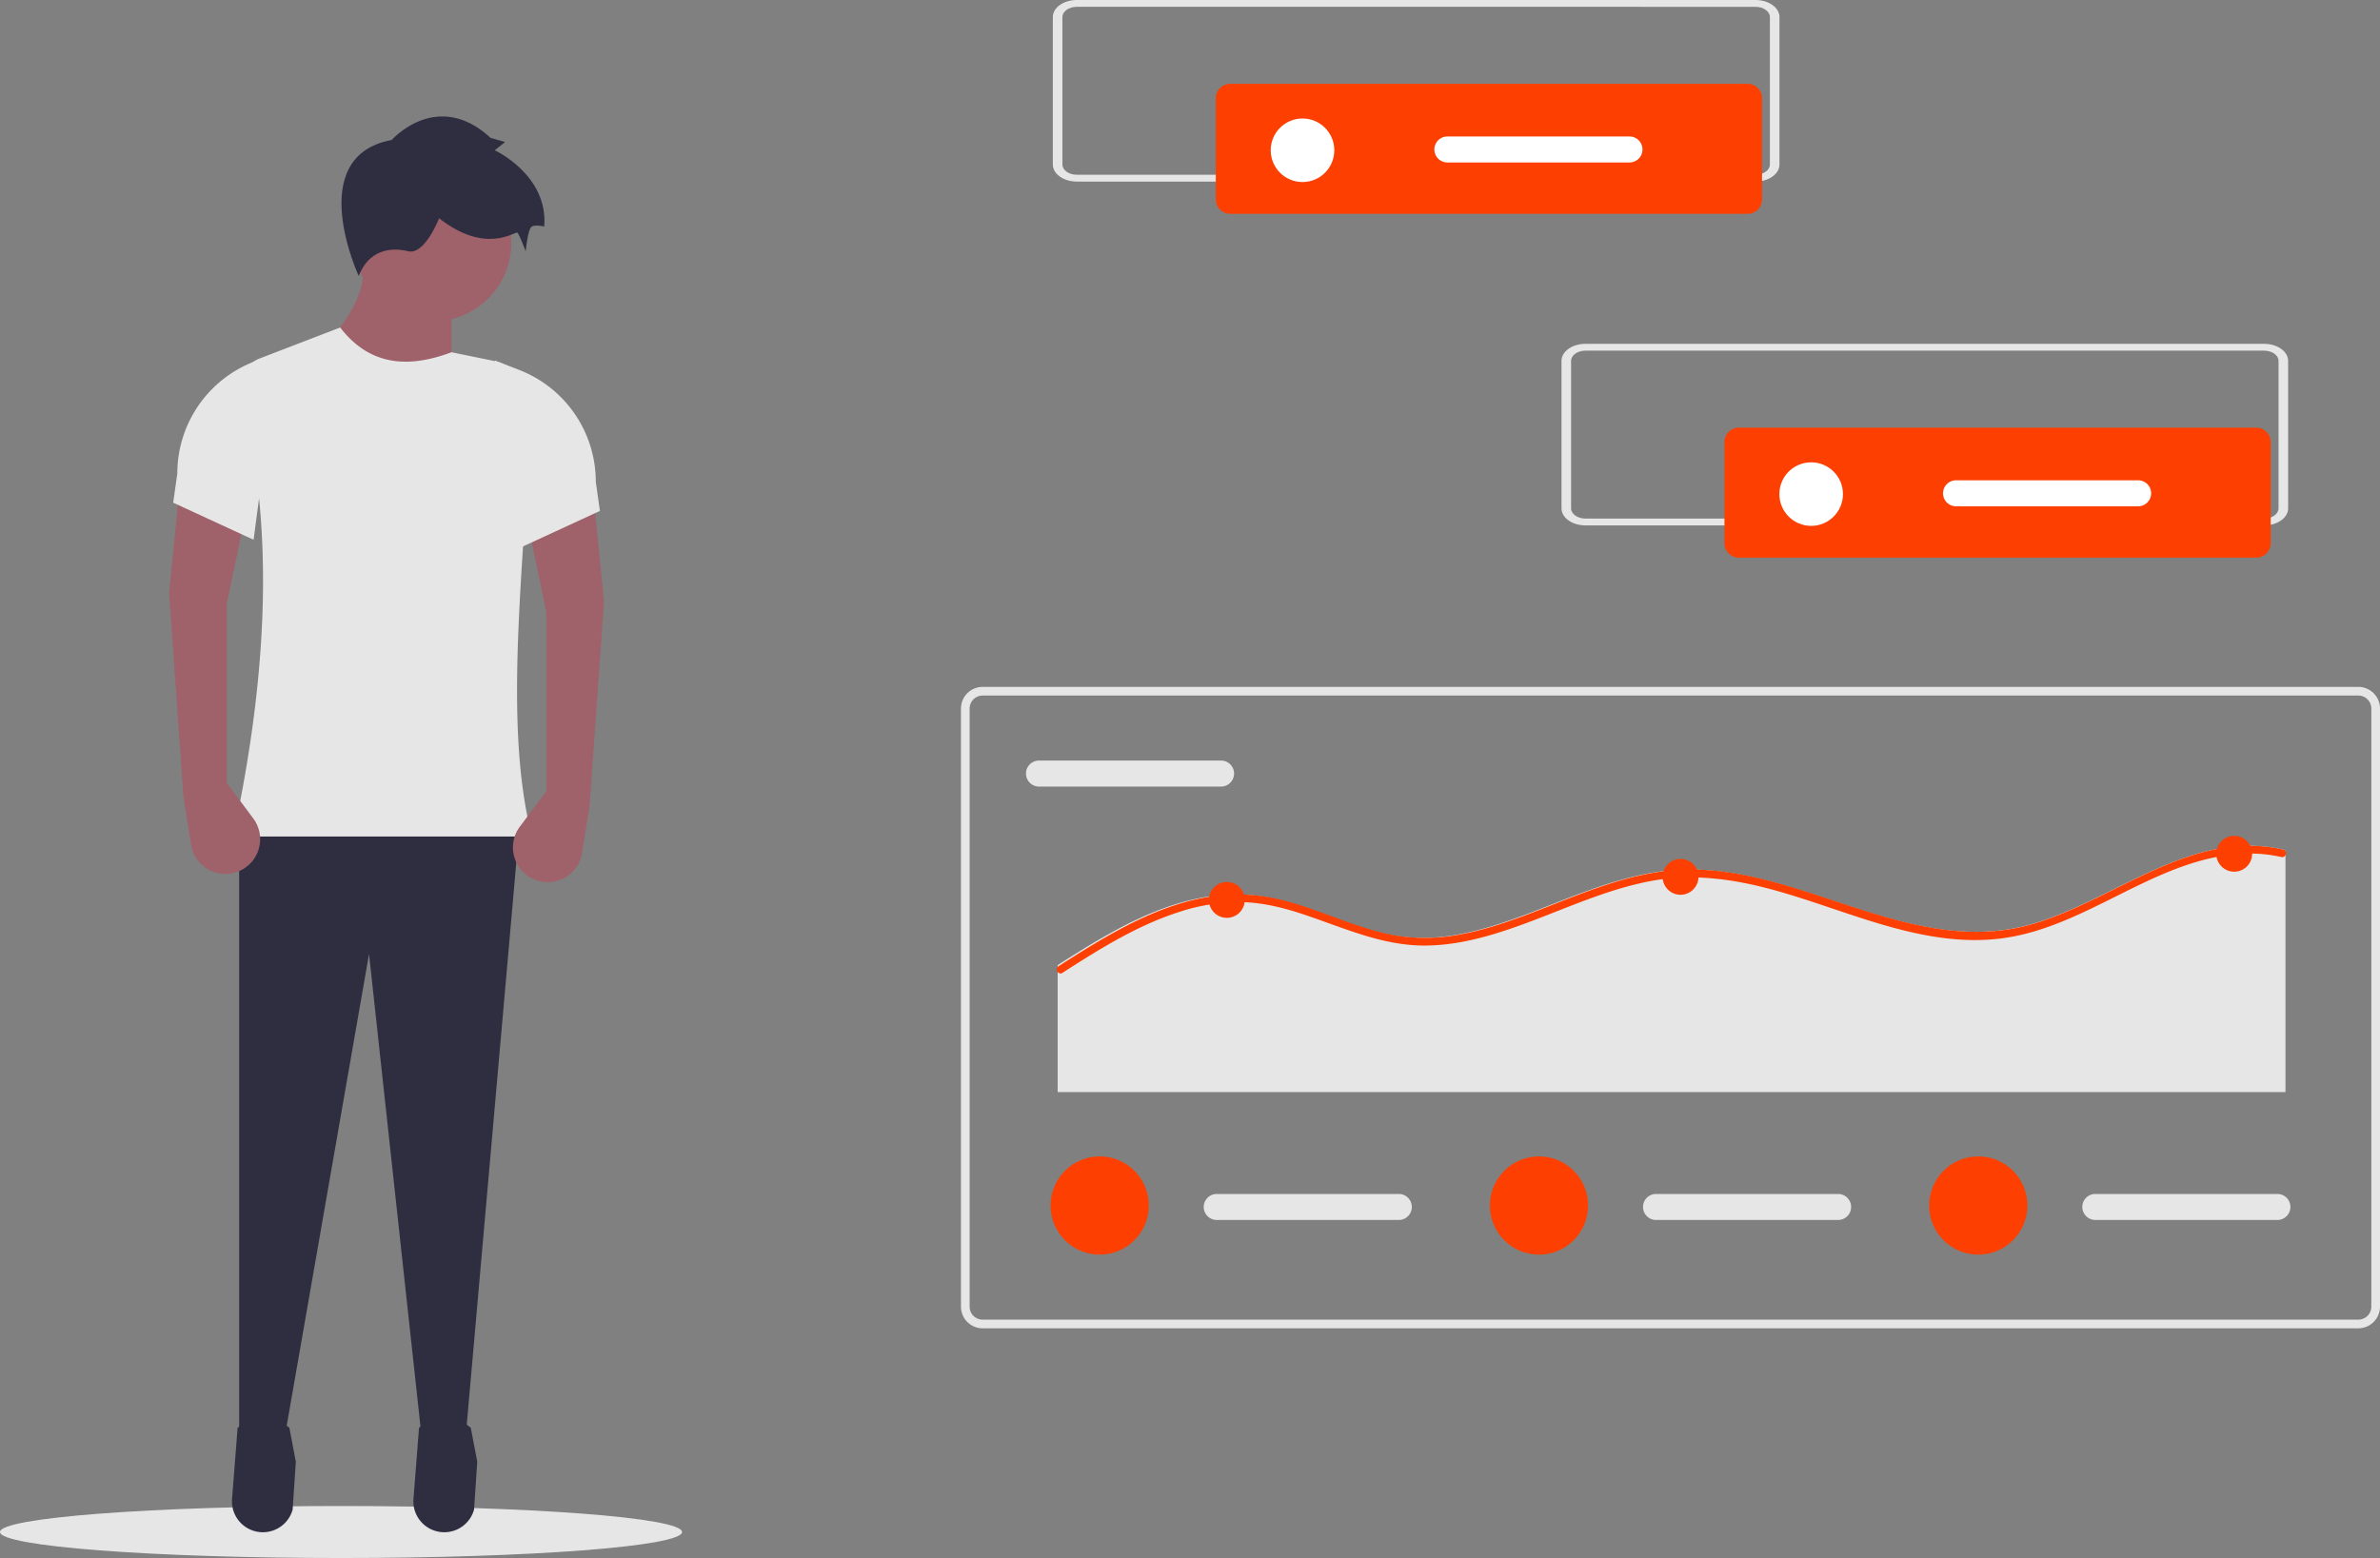
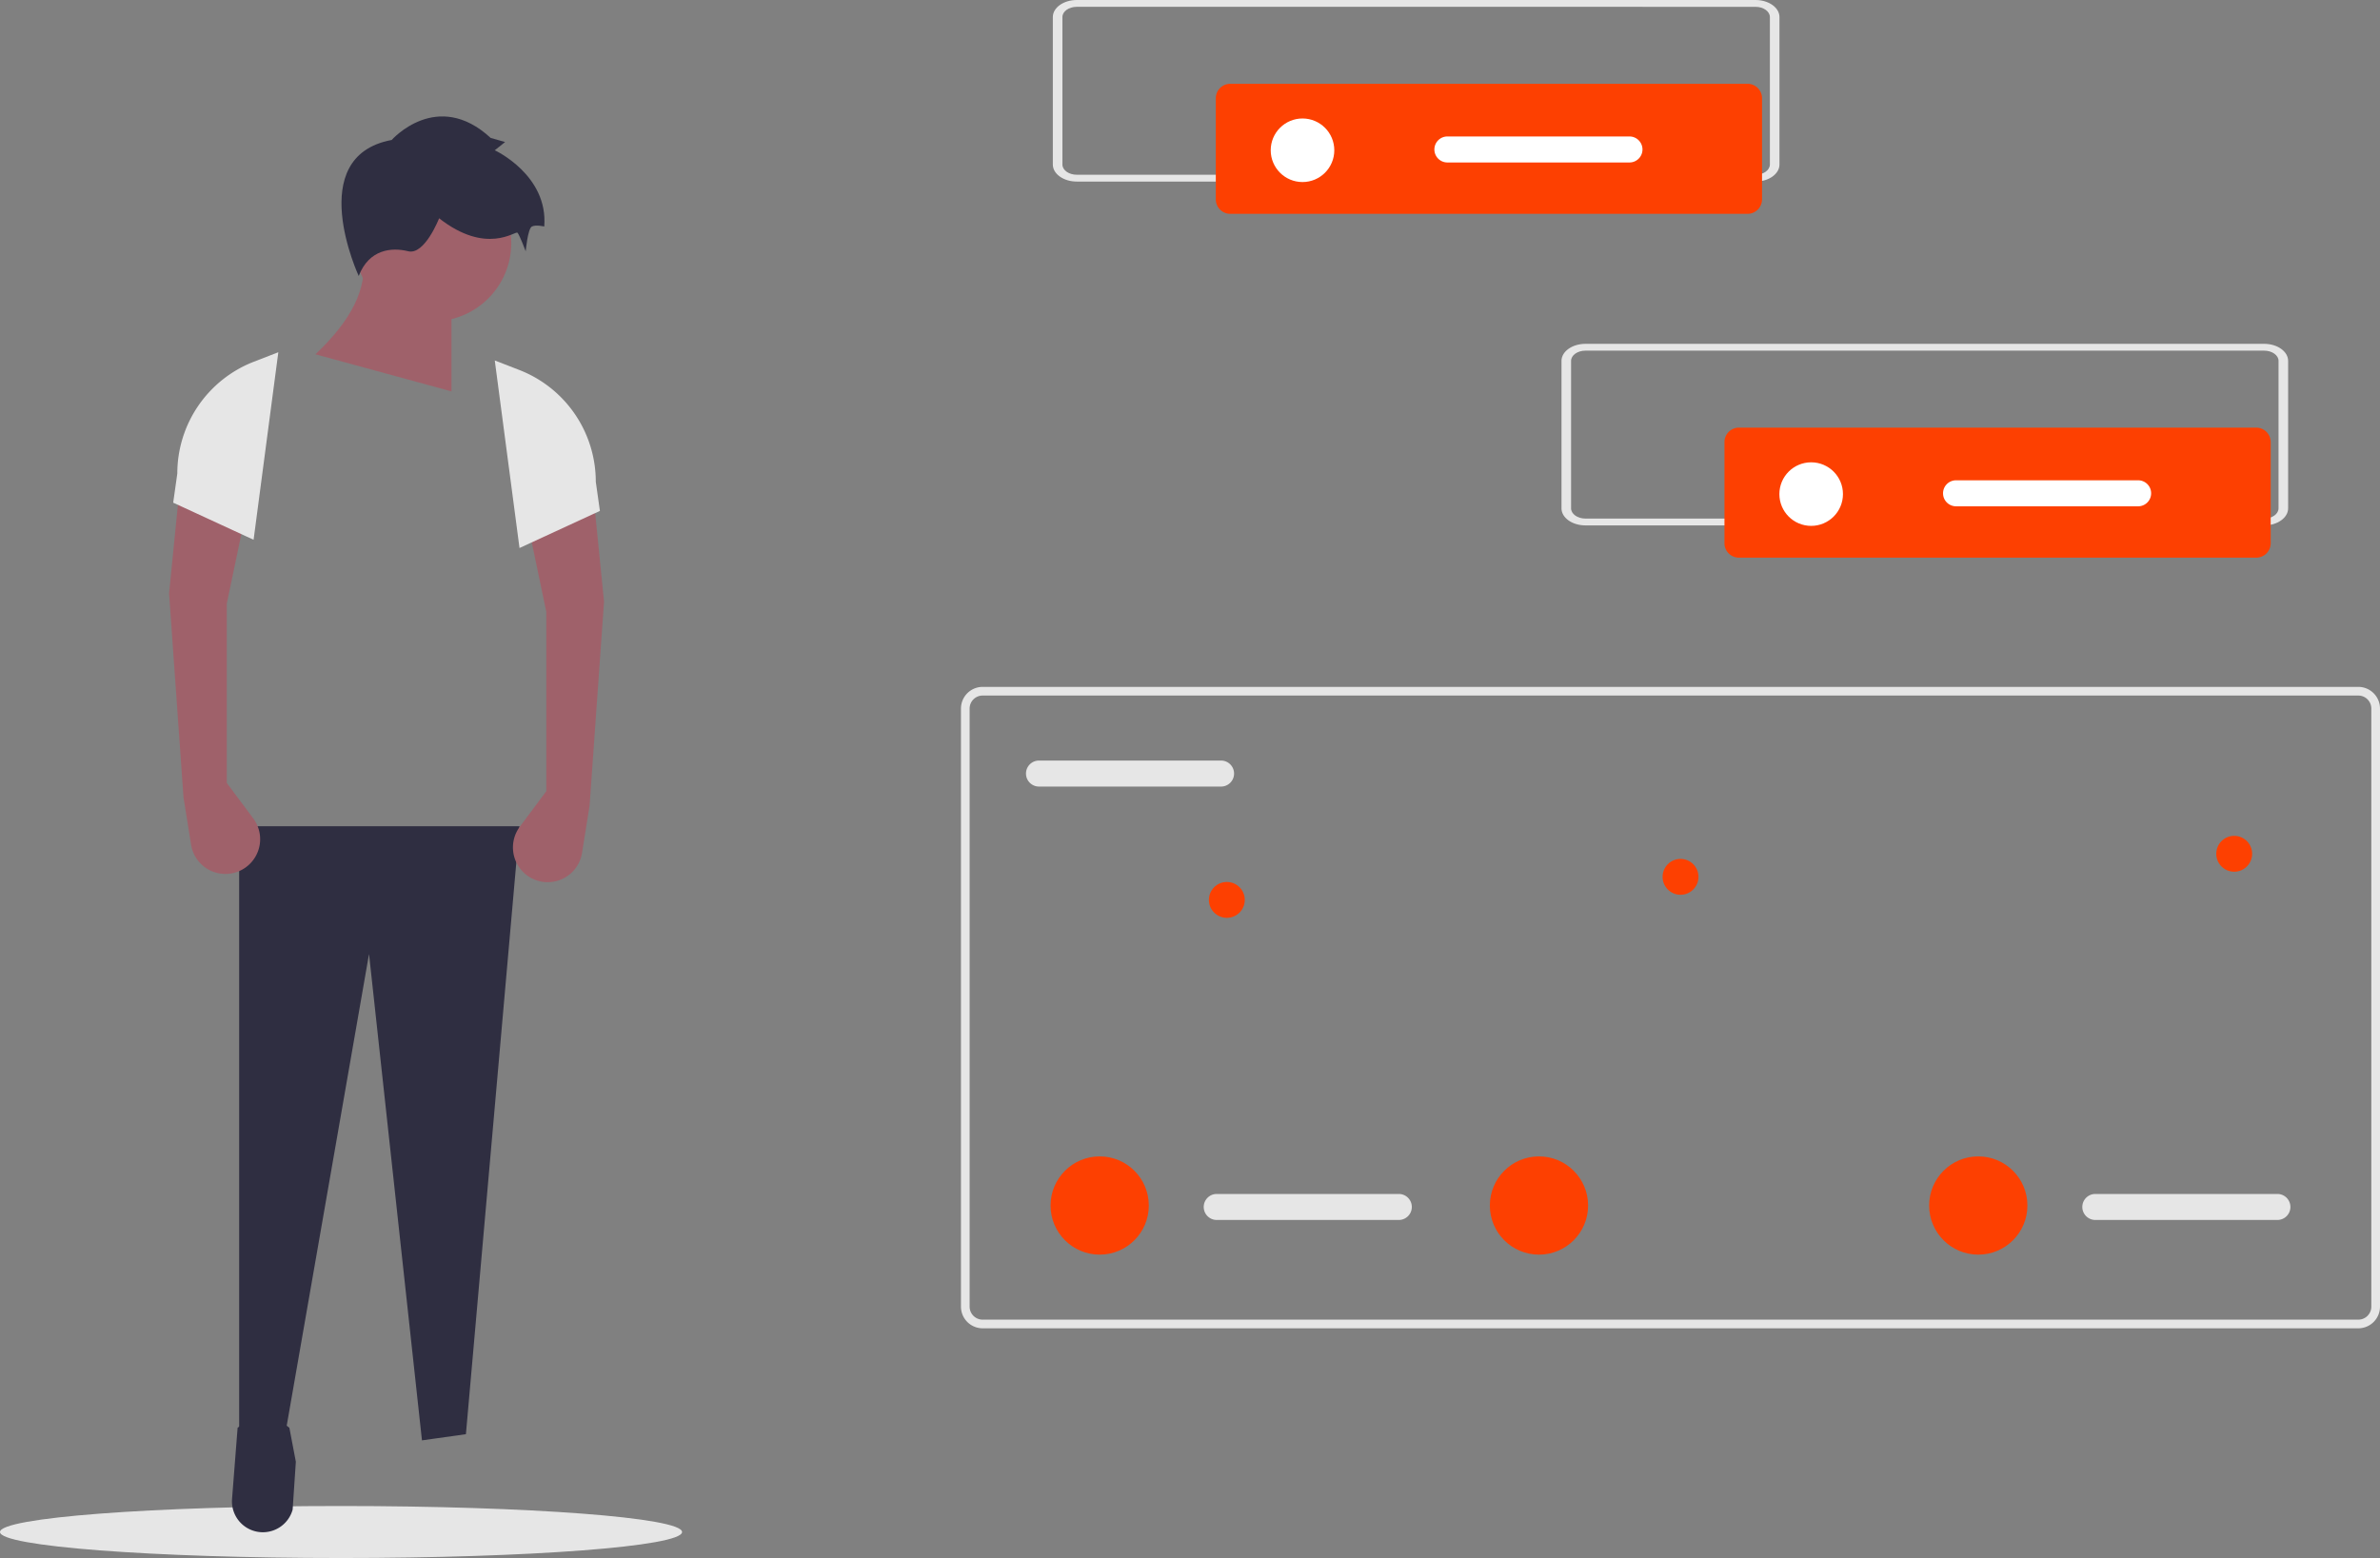
<svg xmlns="http://www.w3.org/2000/svg" role="img" viewBox="0 0 823.5 539.233" height="539.233" width="823.5">
  <rect x="0" y="0" width="823.5" height="539.233" fill="#808080" stroke="none" />
  <ellipse fill="#e6e6e6" ry="9" rx="118" cy="530.233" cx="118" />
  <path fill="#9f616a" transform="translate(-188.25 -180.384)" d="M344.468,315.845l-47.076-12.839q18.856-17.793,16.405-33.524H344.468Z" />
  <polygon fill="#2f2e41" points="161.211 496.376 146.005 498.515 127.687 330.184 98.443 497.802 82.751 498.515 82.751 285.961 179.756 285.961 161.211 496.376" />
  <path fill="#2f2e41" transform="translate(-188.25 -180.384)" d="M278.898,710.693h0a10.695,10.695,0,0,0,10.607-7.816l1.111-16.575-2.239-11.755c-5.908-4.855-11.88-4.754-17.912,0L268.541,699.169A10.695,10.695,0,0,0,278.898,710.693Z" />
-   <path fill="#2f2e41" transform="translate(-188.25 -180.384)" d="M341.666,710.693h0a10.695,10.695,0,0,0,10.607-7.816l1.111-16.575-2.239-11.755c-5.908-4.855-11.88-4.754-17.912,0l-1.924,24.622A10.695,10.695,0,0,0,341.666,710.693Z" />
  <circle fill="#9f616a" r="27.104" cy="84.105" cx="149.799" />
-   <path fill="#e6e6e6" transform="translate(-188.25 -180.384)" d="M372.286,469.911H268.861c13.405-62.124,13.367-112.158,2.69-152.623a10.813,10.813,0,0,1,6.576-12.853l27.825-10.702c8.354,10.788,20.142,15.5,38.517,8.559l14.581,2.991a14.982,14.982,0,0,1,11.957,15.665c-1.073,15.826-.65,31.772-1.573,45.538C366.573,409.115,365.339,442.347,372.286,469.911Z" />
  <path fill="#2f2e41" transform="translate(-188.25 -180.384)" d="M323.783,228.826s15.692-17.832,34.237-.713l4.993,1.427-3.566,2.853s18.545,8.559,17.118,26.391c0,0-2.853-.713-4.28,0s-2.14,8.559-2.14,8.559-2.14-5.706-2.853-6.419-10.699,7.846-27.104-4.993c0,0-4.993,12.839-10.699,11.412s-13.552-.713-17.118,8.559C312.371,275.901,293.113,234.532,323.783,228.826Z" />
  <path fill="#9f616a" transform="translate(-188.25 -180.384)" d="M377.278,454.219l-9.156,12.272a12.027,12.027,0,0,0,2.594,16.939l0,0a12.027,12.027,0,0,0,18.921-7.847l2.619-16.371L397.25,388.598l-3.566-35.664L370.859,361.494l6.419,30.671Z" />
  <path fill="#e6e6e6" transform="translate(-188.25 -180.384)" d="M368.006,370.053l27.818-12.839-1.427-10.106a41.488,41.488,0,0,0-26.489-38.682l-8.461-3.281Z" />
  <path fill="#9f616a" transform="translate(-188.25 -180.384)" d="M266.722,451.366l9.156,12.272a12.027,12.027,0,0,1-2.594,16.939l0,0a12.027,12.027,0,0,1-18.921-7.847l-2.619-16.371L246.75,385.745l3.566-35.664,22.825,8.559-6.419,30.671Z" />
  <path fill="#e6e6e6" transform="translate(-188.25 -180.384)" d="M275.994,367.2l-27.818-12.839,1.427-10.106a41.488,41.488,0,0,1,26.489-38.682l8.461-3.281Z" />
  <path fill="#e6e6e6" transform="translate(-188.25 -180.384)" d="M1004.25,640.116h-476a7.508,7.508,0,0,1-7.5-7.5v-207a7.508,7.508,0,0,1,7.5-7.5h476a7.508,7.508,0,0,1,7.5,7.5v207A7.508,7.508,0,0,1,1004.25,640.116Zm-476-219a4.505,4.505,0,0,0-4.5,4.5v207a4.505,4.505,0,0,0,4.5,4.5h476a4.505,4.505,0,0,0,4.5-4.5v-207a4.505,4.505,0,0,0-4.5-4.5Z" />
  <path fill="#e6e6e6" transform="translate(-188.25 -180.384)" d="M547.75,443.616a4.5,4.5,0,0,0,0,9h63a4.5,4.5,0,0,0,0-9Z" />
-   <path fill="#e6e6e6" transform="translate(-188.25 -180.384)" d="M979.04,474.911V558.361H554.21V514.423c2.942-1.889,5.901-3.769,8.888-5.588,12.754-7.805,26.405-15.104,41.283-17.809a62.32,62.32,0,0,1,21.313-.266c7.466,1.233,14.611,3.805,21.686,6.386,6.977,2.554,13.971,5.188,21.268,6.67a62.272,62.272,0,0,0,21.57.426c13.66-2.049,26.494-7.539,39.275-12.505,12.86-4.993,26.112-9.712,40.03-10.333,13.74-.621,27.312,2.625,40.35,6.652,26.583,8.204,53.726,20.372,81.873,12.027,28.583-8.461,54.872-32.887,86.548-25.641A1.192,1.192,0,0,1,979.04,474.911Z" />
-   <path fill="#fd4001" transform="translate(-188.25 -180.384)" d="M979.04,476.366a1.283,1.283,0,0,1-1.455.639,47.368,47.368,0,0,0-11.512-1.188c-31.157.55-55.113,25.632-85.578,29.383-27.468,3.379-53.321-9.978-79.148-16.958-13.419-3.627-27.255-5.552-41.064-3.086-13.703,2.439-26.563,8.044-39.476,13.02-12.435,4.789-25.357,9.242-38.82,9.463-14.803.248-28.133-5.854-41.862-10.501-7.14-2.421-14.466-4.337-22.031-4.523a66.645,66.645,0,0,0-21.712,3.361c-14.59,4.639-27.734,12.905-40.532,21.117a1.137,1.137,0,0,1-.754.204,1.374,1.374,0,0,1-.585-2.501l.585-.373c2.936-1.889,5.889-3.769,8.869-5.588,12.727-7.805,26.35-15.104,41.197-17.809a62.062,62.062,0,0,1,21.268-.266c7.45,1.233,14.581,3.805,21.641,6.386,6.962,2.554,13.942,5.188,21.224,6.67a62.014,62.014,0,0,0,21.525.426c13.632-2.049,26.439-7.539,39.193-12.505,12.834-4.993,26.057-9.712,39.947-10.333,13.712-.621,27.255,2.625,40.266,6.652,26.528,8.204,53.614,20.372,81.702,12.027,28.523-8.461,54.758-32.887,86.367-25.641a1.19,1.19,0,0,1,.745.47A1.367,1.367,0,0,1,979.04,476.366Z" />
  <circle fill="#fd4001" r="6.208" cy="311.459" cx="424.496" />
  <circle fill="#fd4001" r="6.208" cy="303.477" cx="581.479" />
  <circle fill="#fd4001" r="6.208" cy="295.494" cx="773.052" />
  <path fill="#e6e6e6" transform="translate(-188.25 -180.384)" d="M609.25,593.616a4.5,4.5,0,0,0,0,9h63a4.5,4.5,0,0,0,0-9Z" />
  <circle fill="#fd4001" r="17" cy="417.233" cx="380.5" />
-   <path fill="#e6e6e6" transform="translate(-188.25 -180.384)" d="M761.25,593.616a4.5,4.5,0,0,0,0,9h63a4.5,4.5,0,0,0,0-9Z" />
  <circle fill="#fd4001" r="17" cy="417.233" cx="532.5" />
  <path fill="#e6e6e6" transform="translate(-188.25 -180.384)" d="M913.25,593.616a4.5,4.5,0,0,0,0,9h63a4.5,4.5,0,0,0,0-9Z" />
  <circle fill="#fd4001" r="17" cy="417.233" cx="684.5" />
  <path fill="#e6e6e6" transform="translate(-188.25 -180.384)" d="M971.669,362.226H736.831c-4.578,0-8.288-2.643-8.293-5.9v-51.042c.005-3.257,3.715-5.9,8.293-5.9H971.669c4.578,0,8.288,2.643,8.293,5.9v51.041C979.958,359.582,976.247,362.222,971.669,362.226Zm-234.838-60.484c-2.747,0-4.973,1.586-4.976,3.54v51.041c0,1.954,2.229,3.538,4.976,3.54H971.669c2.747,0,4.973-1.586,4.976-3.54v-51.039c0-1.954-2.229-3.538-4.976-3.54Z" data-name="Path 78" id="e1cfef3e-7788-4f0f-b252-d185c9336b04-7621" />
  <path fill="#fd4001" transform="translate(-188.25 -180.384)" d="M789.929,328.391a5.006,5.006,0,0,0-5,5v35a5.006,5.006,0,0,0,5,5h179a5.006,5.006,0,0,0,5-5v-35a5.006,5.006,0,0,0-5-5Z" />
  <circle fill="#fff" r="11" cy="171.007" cx="626.679" />
  <path fill="#fff" transform="translate(-188.25 -180.384)" d="M865.061,346.616a4.5,4.5,0,0,0,0,9h63a4.5,4.5,0,0,0,0-9Z" />
  <path fill="#e6e6e6" transform="translate(-188.25 -180.384)" d="M795.669,243.226H560.831c-4.578,0-8.288-2.643-8.293-5.9v-51.042c.005-3.257,3.715-5.9,8.293-5.9H795.669c4.578,0,8.288,2.643,8.293,5.9v51.041C803.958,240.582,800.247,243.222,795.669,243.226Zm-234.838-60.484c-2.747,0-4.973,1.586-4.976,3.54v51.041c0,1.954,2.229,3.538,4.976,3.54H795.669c2.747,0,4.973-1.586,4.976-3.54v-51.039c0-1.954-2.229-3.538-4.976-3.54Z" data-name="Path 78" id="b00e8b21-64f0-4b6c-8490-a93637cb24e1-7622" />
  <path fill="#fd4001" transform="translate(-188.25 -180.384)" d="M613.929,209.391a5.006,5.006,0,0,0-5,5v35a5.006,5.006,0,0,0,5,5h179a5.006,5.006,0,0,0,5-5v-35a5.006,5.006,0,0,0-5-5Z" />
  <circle fill="#fff" r="11" cy="52.007" cx="450.679" />
  <path fill="#fff" transform="translate(-188.25 -180.384)" d="M689.061,227.616a4.5,4.5,0,0,0,0,9h63a4.5,4.5,0,0,0,0-9Z" />
</svg>